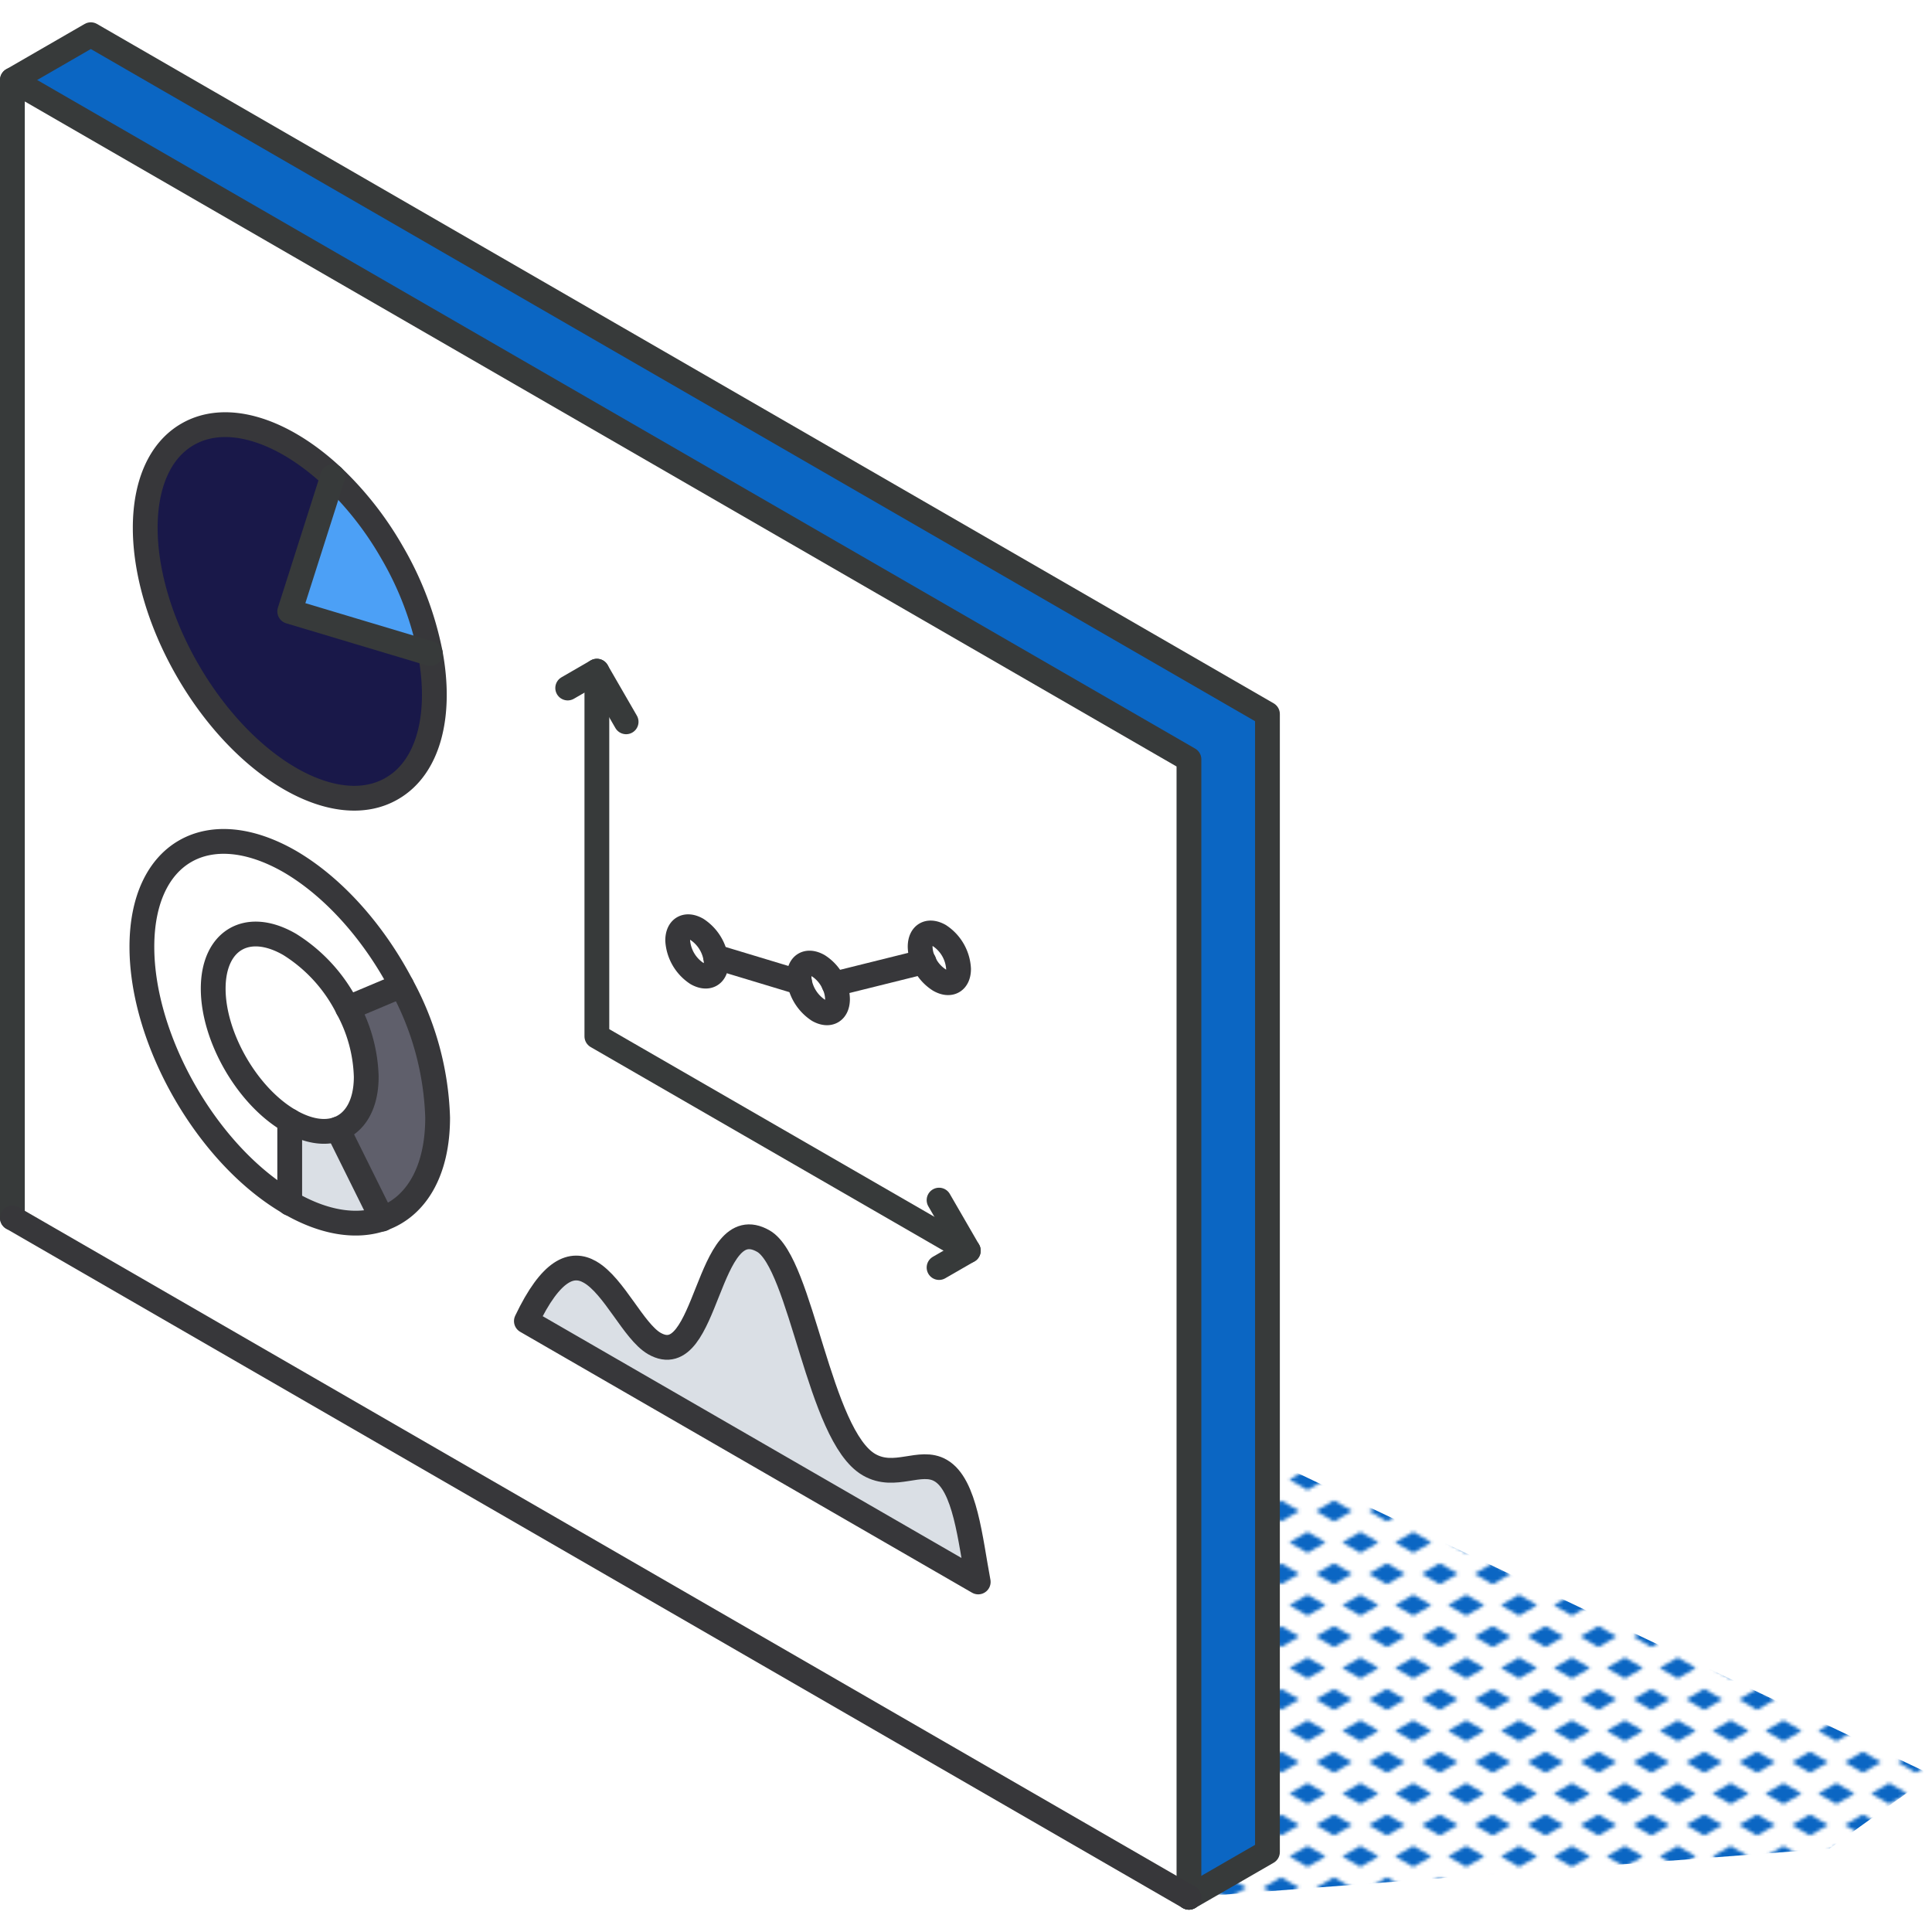
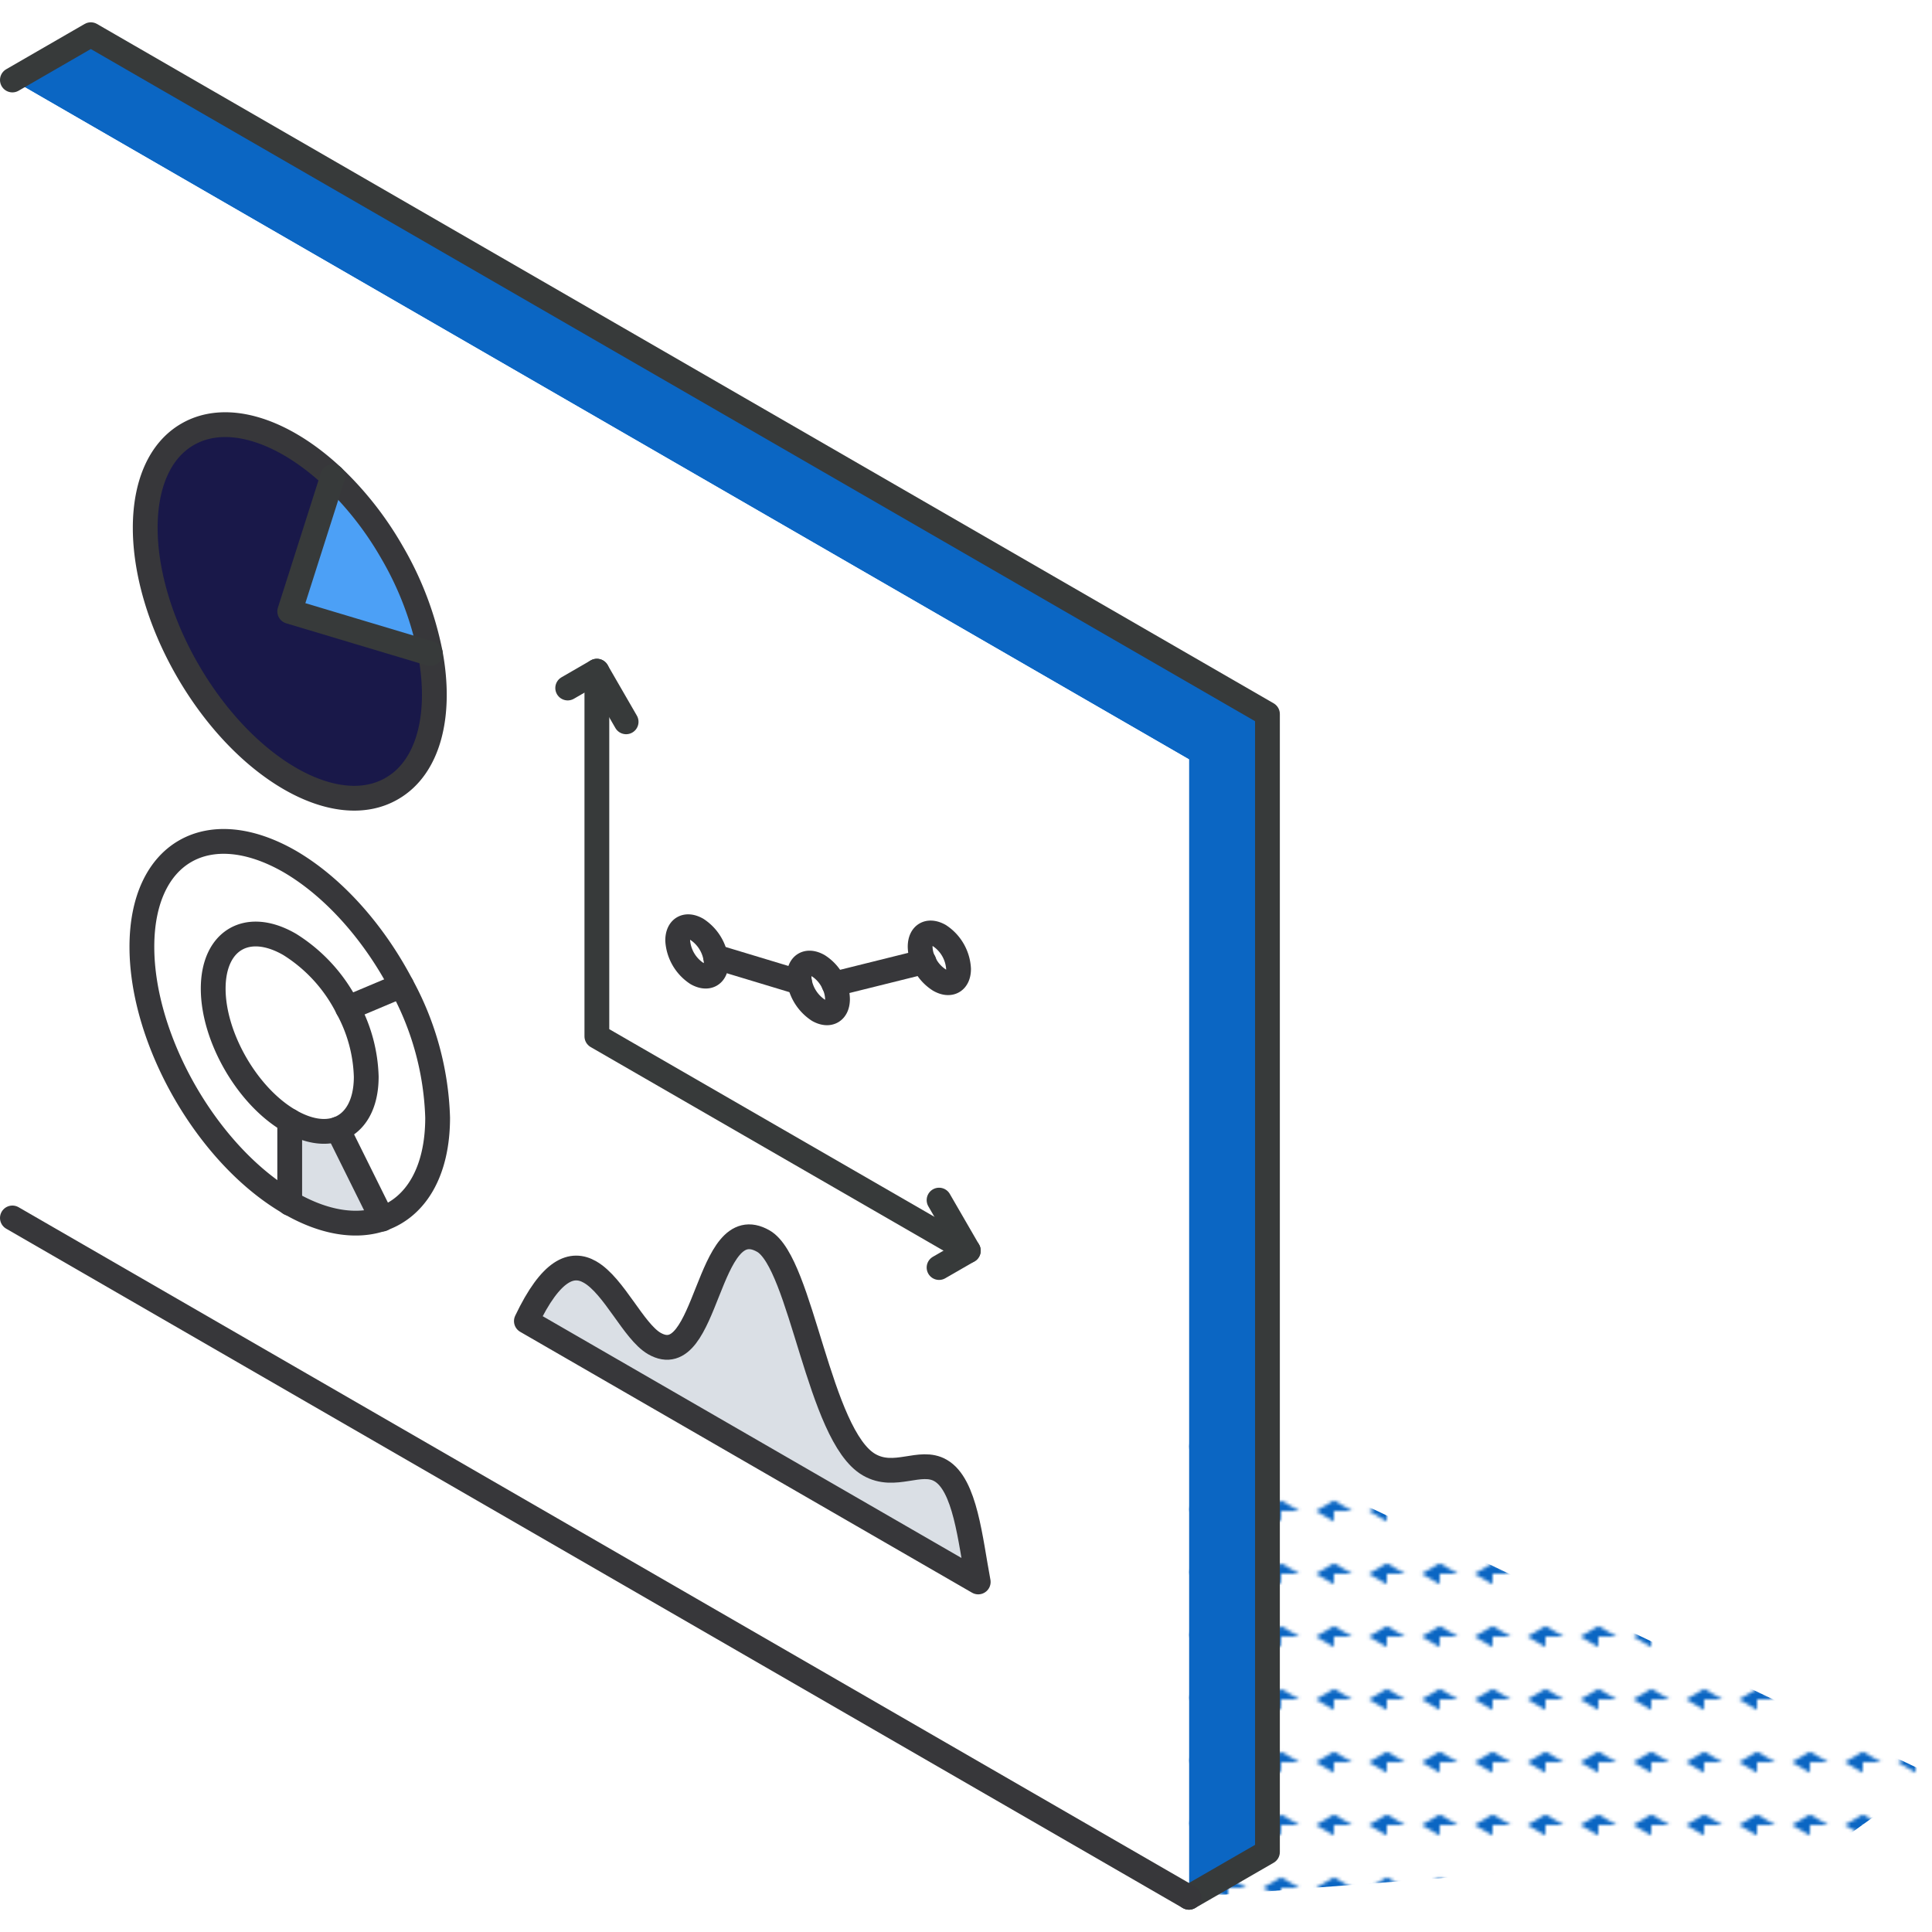
<svg xmlns="http://www.w3.org/2000/svg" id="SvgjsSvg1512" width="288" height="288">
  <defs id="SvgjsDefs1513" />
  <g id="SvgjsG1514">
    <svg viewBox="0 0 233.8 228.4" width="288" height="288">
      <defs>
        <pattern id="a" width="16" height="19" data-name="New Pattern Swatch 3" patternTransform="matrix(.4 0 0 .4 -2123.38 -47.85)" patternUnits="userSpaceOnUse" viewBox="0 0 16 19">
          <rect width="16" height="19" fill="none" />
          <polygon fill="#0b66c3" points="16 22.18 10.5 19 16 15.82 21.5 19 16 22.18" class="color969a9e svgShape" />
-           <polygon fill="#0b66c3" points="8 12.68 2.5 9.5 8 6.33 13.5 9.5 8 12.68" class="color969a9e svgShape" />
          <polygon fill="#0b66c3" points="0 22.18 -5.5 19 0 15.82 5.5 19 0 22.18" class="color969a9e svgShape" />
          <polygon fill="#0b66c3" points="16 3.18 10.5 0 16 -3.17 21.5 0 16 3.18" class="color969a9e svgShape" />
-           <polygon fill="#0b66c3" points="0 3.18 -5.5 0 0 -3.17 5.5 0 0 3.18" class="color969a9e svgShape" />
        </pattern>
      </defs>
      <g data-name="Layer 2">
        <g data-name="icons design">
          <polygon fill="url(#a)" points="143.88 226.9 221.38 221.01 233.8 212.09 139.39 167.17 143.88 226.9" />
          <polygon fill="#0b66c3" points="153.38 221.42 143.88 226.9 143.88 89.19 1.5 6.98 10.99 1.5 153.38 83.71 153.38 221.42" class="color969a9e svgShape" />
          <path fill="#dadfe5" d="M118.38,188.74,63.7,157.17c3-6.3,5.53-7.19,7.71-5.93,2.9,1.67,5.27,7.19,7.77,8.64,6.54,3.76,6.26-16.39,13.21-12.38,4.62,2.68,6.69,23.54,12.78,27.05,3.13,1.81,6.18-.73,8.65.7C116.78,177,117.41,183.6,118.38,188.74Z" class="colordae0e5 svgShape" />
          <path fill="#ffffff" d="M113.72 110.52a5.15 5.15 0 012.32 4c0 1.48-1 2.09-2.32 1.34a5 5 0 01-1.9-2.22 4.51 4.51 0 01-.43-1.81C111.39 110.38 112.44 109.78 113.72 110.52zM100.92 116.39a4.44 4.44 0 01.43 1.81c0 1.48-1 2.09-2.32 1.35a5.27 5.27 0 01-2.27-3.38 3.77 3.77 0 01-.06-.66c0-1.49 1-2.09 2.33-1.34A5 5 0 01100.92 116.39z" class="colorfff svgShape" />
          <path fill="#ffffff" d="M111.82,113.68a5,5,0,0,0,1.9,2.22c1.28.75,2.32.14,2.32-1.34a5.15,5.15,0,0,0-2.32-4c-1.28-.74-2.33-.14-2.33,1.35A4.51,4.51,0,0,0,111.82,113.68Zm-10.9,2.71A5,5,0,0,0,99,114.17c-1.28-.75-2.33-.15-2.33,1.34a3.77,3.77,0,0,0,.06.66A5.27,5.27,0,0,0,99,119.55c1.28.74,2.32.13,2.32-1.35A4.44,4.44,0,0,0,100.92,116.39ZM86.6,113.1a5.2,5.2,0,0,0-2.26-3.37c-1.28-.75-2.33-.14-2.33,1.34a5.17,5.17,0,0,0,2.33,4c1.29.74,2.33.14,2.33-1.35A3,3,0,0,0,86.6,113.1Zm57.28-23.91V226.9L1.5,144.69V7Zm-80.18,68,54.68,31.57c-1-5.14-1.6-11.78-4.56-13.49-2.47-1.43-5.52,1.11-8.65-.7C99.08,171,97,150.18,92.39,147.5c-7-4-6.67,16.14-13.21,12.38-2.5-1.45-4.87-7-7.77-8.64C69.23,150,66.75,150.87,63.7,157.17ZM47.44,92.71c4.46-2.58,6-8.93,4.64-16.32a39.21,39.21,0,0,0-4.64-12.25A40,40,0,0,0,40.26,55c-6-5.62-12.81-7.87-17.56-5.12-6.84,3.94-6.84,16.73,0,28.56S40.6,96.66,47.44,92.71ZM53,132.59a35.61,35.61,0,0,0-4.36-16c-3.28-6.27-8.12-11.84-13.54-15-9.88-5.72-17.89-1.09-17.89,10.33s8,25.28,17.89,31c4.24,2.44,8.13,3,11.2,1.91C50.34,143.41,53,139.11,53,132.59Z" class="colorfff svgShape" />
          <path fill="#ffffff" d="M86.6,113.1a3,3,0,0,1,.07.66c0,1.49-1,2.09-2.33,1.35a5.17,5.17,0,0,1-2.33-4c0-1.48,1-2.09,2.33-1.34A5.2,5.2,0,0,1,86.6,113.1Z" class="colorfff svgShape" />
          <path fill="#4ca0f6" d="M47.44,64.14a39.21,39.21,0,0,1,4.64,12.25l-17-5.1L40.26,55A40,40,0,0,1,47.44,64.14Z" class="colorf6d84c svgShape" />
          <path fill="#ffffff" d="M48.6,116.55l-6.53,2.75a19.24,19.24,0,0,0-7-7.74c-5.11-3-9.26-.56-9.26,5.35s4.15,13.08,9.26,16v10c-9.88-5.72-17.89-19.59-17.89-31s8-16,17.89-10.33C40.48,104.71,45.32,110.28,48.6,116.55Z" class="colorfff svgShape" />
          <path fill="#dadfe5" d="M40.86,133.94l5.4,10.89c-3.07,1.08-7,.53-11.2-1.91v-10C37.26,134.21,39.28,134.5,40.86,133.94Z" class="colordae0e5 svgShape" />
-           <path fill="#ffffff" d="M42.07,119.3a18.38,18.38,0,0,1,2.25,8.3c0,3.36-1.34,5.59-3.46,6.34-1.58.56-3.6.27-5.8-1-5.11-2.95-9.26-10.13-9.26-16s4.15-8.31,9.26-5.35A19.24,19.24,0,0,1,42.07,119.3Z" class="colorfff svgShape" />
-           <path fill="#5f5f6b" d="M40.86,133.94c2.12-.75,3.46-3,3.46-6.34a18.38,18.38,0,0,0-2.25-8.3l6.53-2.75a35.61,35.61,0,0,1,4.36,16c0,6.52-2.62,10.82-6.7,12.24Z" class="color5f646b svgShape" />
          <path fill="#191849" d="M22.7,49.86c4.75-2.75,11.55-.5,17.56,5.12l-5.2,16.31,17,5.1c1.37,7.39-.18,13.74-4.64,16.32-6.84,4-17.91-2.45-24.74-14.29S15.86,53.8,22.7,49.86Z" class="color373a3a svgShape" />
          <polyline fill="none" stroke="#373a3a" stroke-linecap="round" stroke-linejoin="round" stroke-width="3" points="1.5 6.98 10.99 1.5 153.38 83.71 153.38 221.42 143.88 226.9" />
-           <polyline fill="none" stroke="#373a3a" stroke-linecap="round" stroke-linejoin="round" stroke-width="3" points="1.5 144.69 1.5 6.98 143.88 89.19 143.88 226.9" />
          <line x1="1.5" x2="143.88" y1="144.69" y2="226.9" fill="none" stroke="#37373a" stroke-linecap="round" stroke-linejoin="round" stroke-width="3" class="colorStroke373a3a svgStroke" />
          <path fill="none" stroke="#37373a" stroke-linecap="round" stroke-linejoin="round" stroke-width="3" d="M52.08 76.39c1.37 7.39-.18 13.74-4.64 16.32-6.84 4-17.91-2.45-24.74-14.29s-6.84-24.62 0-28.56c4.75-2.75 11.56-.5 17.56 5.12a40 40 0 017.18 9.16A39.21 39.21 0 0152.08 76.39zM48.6 116.55a35.61 35.61 0 014.36 16c0 6.52-2.62 10.81-6.7 12.24-3.07 1.08-7 .53-11.2-1.91-9.88-5.71-17.89-19.59-17.89-31s8-16 17.89-10.33C40.48 104.71 45.32 110.28 48.6 116.55z" class="colorStroke373a3a svgStroke" />
          <path fill="none" stroke="#37373a" stroke-linecap="round" stroke-linejoin="round" stroke-width="3" d="M42.07,119.3a18.38,18.38,0,0,1,2.25,8.3c0,3.36-1.34,5.59-3.46,6.34-1.59.56-3.6.27-5.8-1-5.11-2.95-9.26-10.13-9.26-16s4.15-8.31,9.26-5.35A19.24,19.24,0,0,1,42.07,119.3Z" class="colorStroke373a3a svgStroke" />
          <polyline fill="none" stroke="#373a3a" stroke-linecap="round" stroke-linejoin="round" stroke-width="3" points="52.08 76.39 35.06 71.29 40.26 54.98" />
          <line x1="42.07" x2="48.6" y1="119.3" y2="116.55" fill="none" stroke="#37373a" stroke-linecap="round" stroke-linejoin="round" stroke-width="3" class="colorStroke373a3a svgStroke" />
          <line x1="40.86" x2="46.26" y1="133.94" y2="144.83" fill="none" stroke="#37373a" stroke-linecap="round" stroke-linejoin="round" stroke-width="3" class="colorStroke373a3a svgStroke" />
          <line x1="35.06" x2="35.06" y1="132.94" y2="142.92" fill="none" stroke="#37373a" stroke-linecap="round" stroke-linejoin="round" stroke-width="3" class="colorStroke373a3a svgStroke" />
          <polyline fill="none" stroke="#373a3a" stroke-linecap="round" stroke-linejoin="round" stroke-width="3" points="72.23 78.52 72.23 122.71 117.18 148.65" />
          <path fill="none" stroke="#37373a" stroke-linecap="round" stroke-linejoin="round" stroke-width="3" d="M86.67 113.76c0 1.49-1 2.09-2.33 1.35a5.17 5.17 0 01-2.33-4c0-1.48 1-2.09 2.33-1.34a5.2 5.2 0 012.26 3.37A3 3 0 0186.67 113.76zM100.92 116.39a4.44 4.44 0 01.43 1.81c0 1.48-1 2.09-2.32 1.35a5.27 5.27 0 01-2.27-3.38 3.77 3.77 0 01-.06-.66c0-1.49 1-2.09 2.33-1.34A5 5 0 01100.92 116.39zM116 114.56c0 1.48-1 2.09-2.32 1.34a5 5 0 01-1.9-2.22 4.51 4.51 0 01-.43-1.81c0-1.49 1-2.09 2.33-1.35A5.15 5.15 0 01116 114.56z" class="colorStroke373a3a svgStroke" />
          <line x1="86.6" x2="96.76" y1="113.1" y2="116.17" fill="none" stroke="#37373a" stroke-linecap="round" stroke-linejoin="round" stroke-width="3" class="colorStroke373a3a svgStroke" />
          <line x1="100.92" x2="111.82" y1="116.39" y2="113.68" fill="none" stroke="#37373a" stroke-linecap="round" stroke-linejoin="round" stroke-width="3" class="colorStroke373a3a svgStroke" />
          <polyline fill="none" stroke="#373a3a" stroke-linecap="round" stroke-linejoin="round" stroke-width="3" points="113.64 142.53 117.18 148.65 113.64 150.69" />
          <polyline fill="none" stroke="#373a3a" stroke-linecap="round" stroke-linejoin="round" stroke-width="3" points="68.7 80.56 72.23 78.52 75.77 84.65" />
          <path fill="none" stroke="#37373a" stroke-linecap="round" stroke-linejoin="round" stroke-width="3" d="M63.7,157.17c3-6.3,5.53-7.19,7.71-5.93,2.9,1.67,5.27,7.19,7.77,8.64,6.54,3.76,6.26-16.39,13.21-12.38,4.62,2.68,6.69,23.54,12.78,27.05,3.13,1.81,6.18-.73,8.65.7,3,1.71,3.59,8.35,4.56,13.49Z" class="colorStroke373a3a svgStroke" />
        </g>
      </g>
    </svg>
  </g>
</svg>